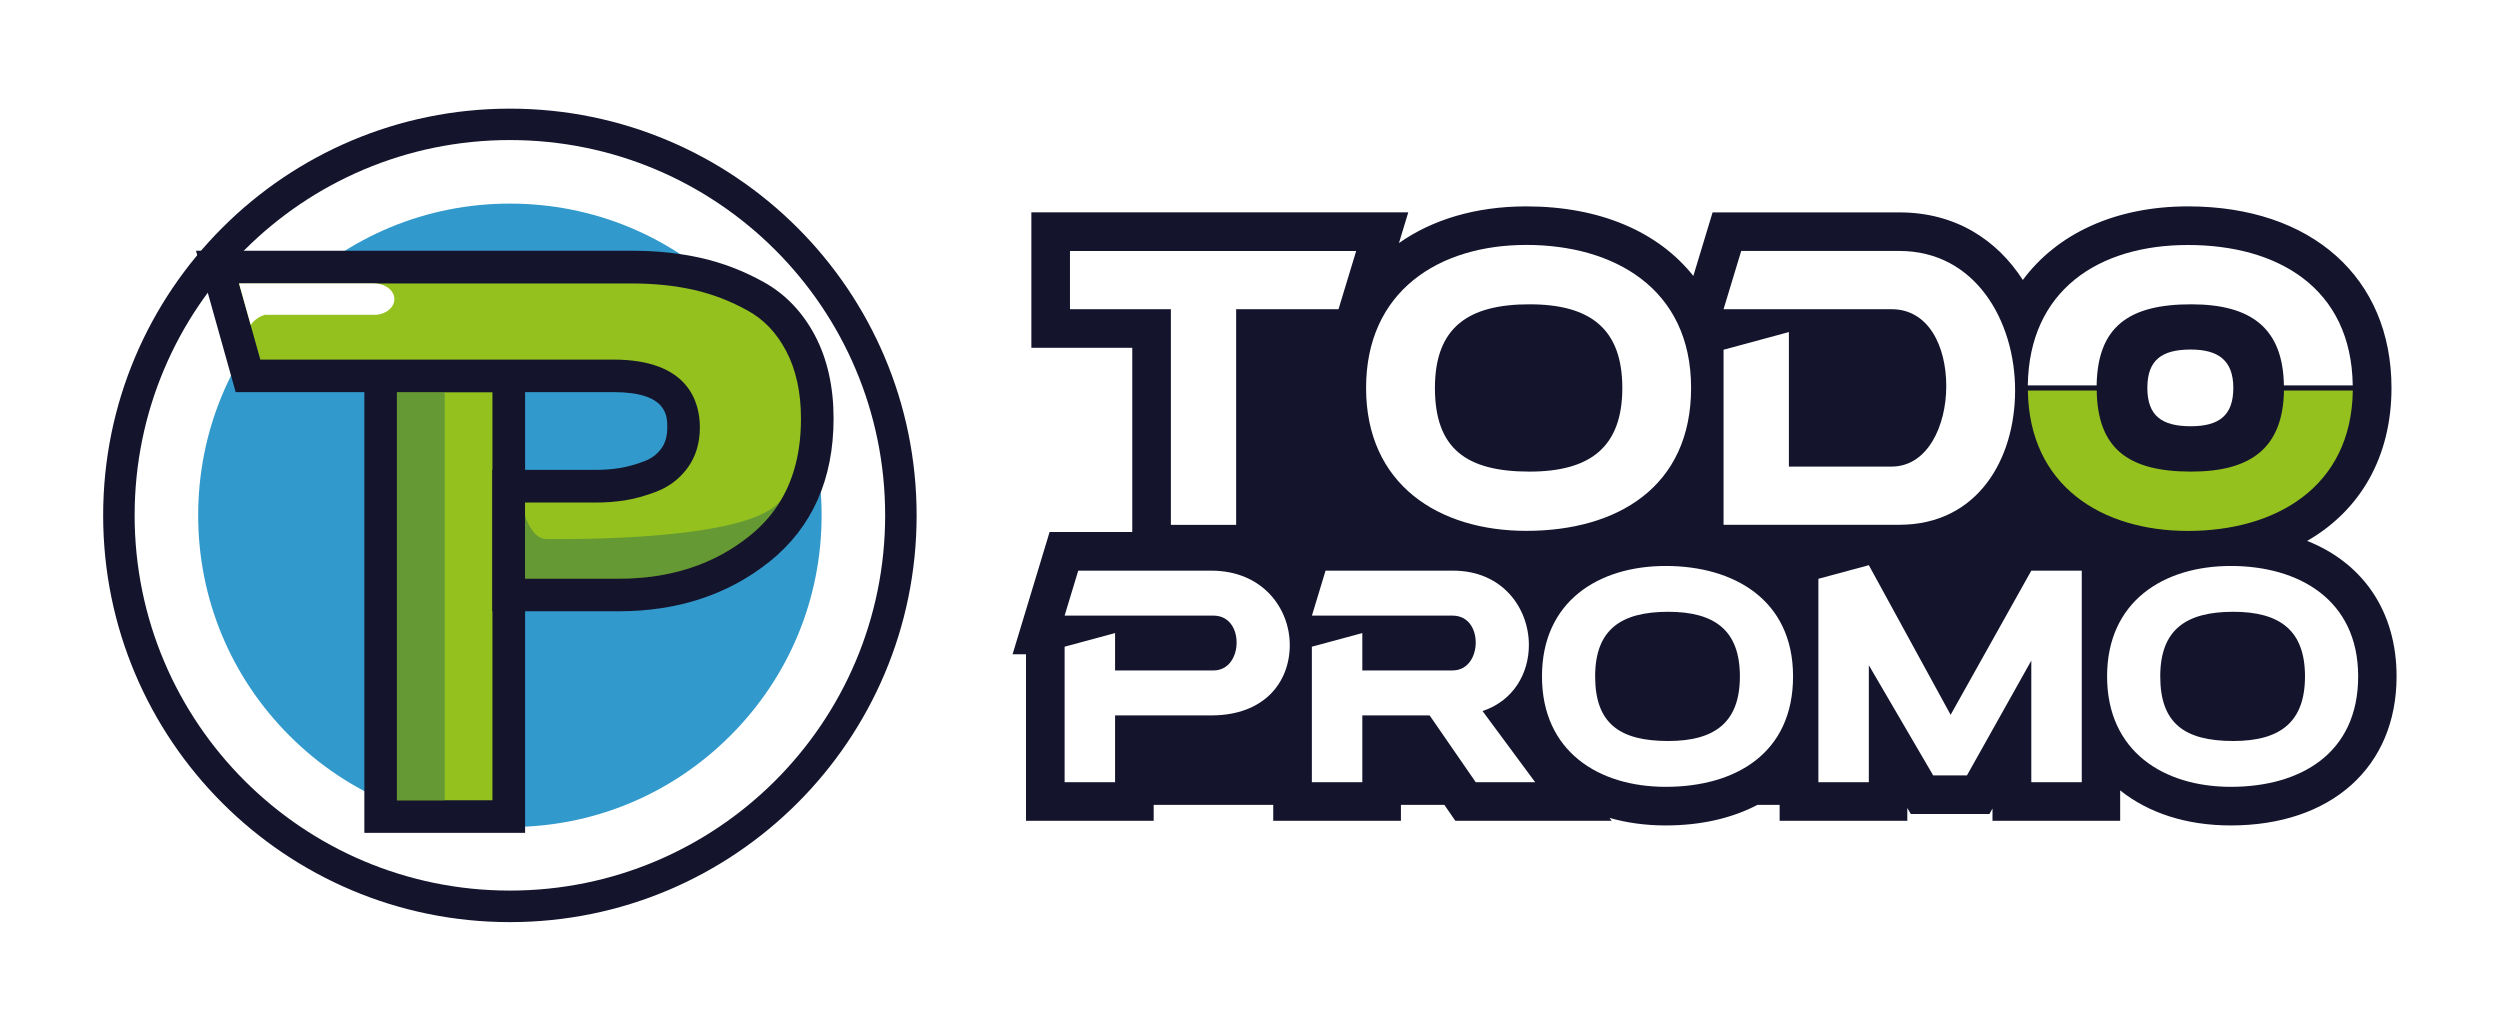
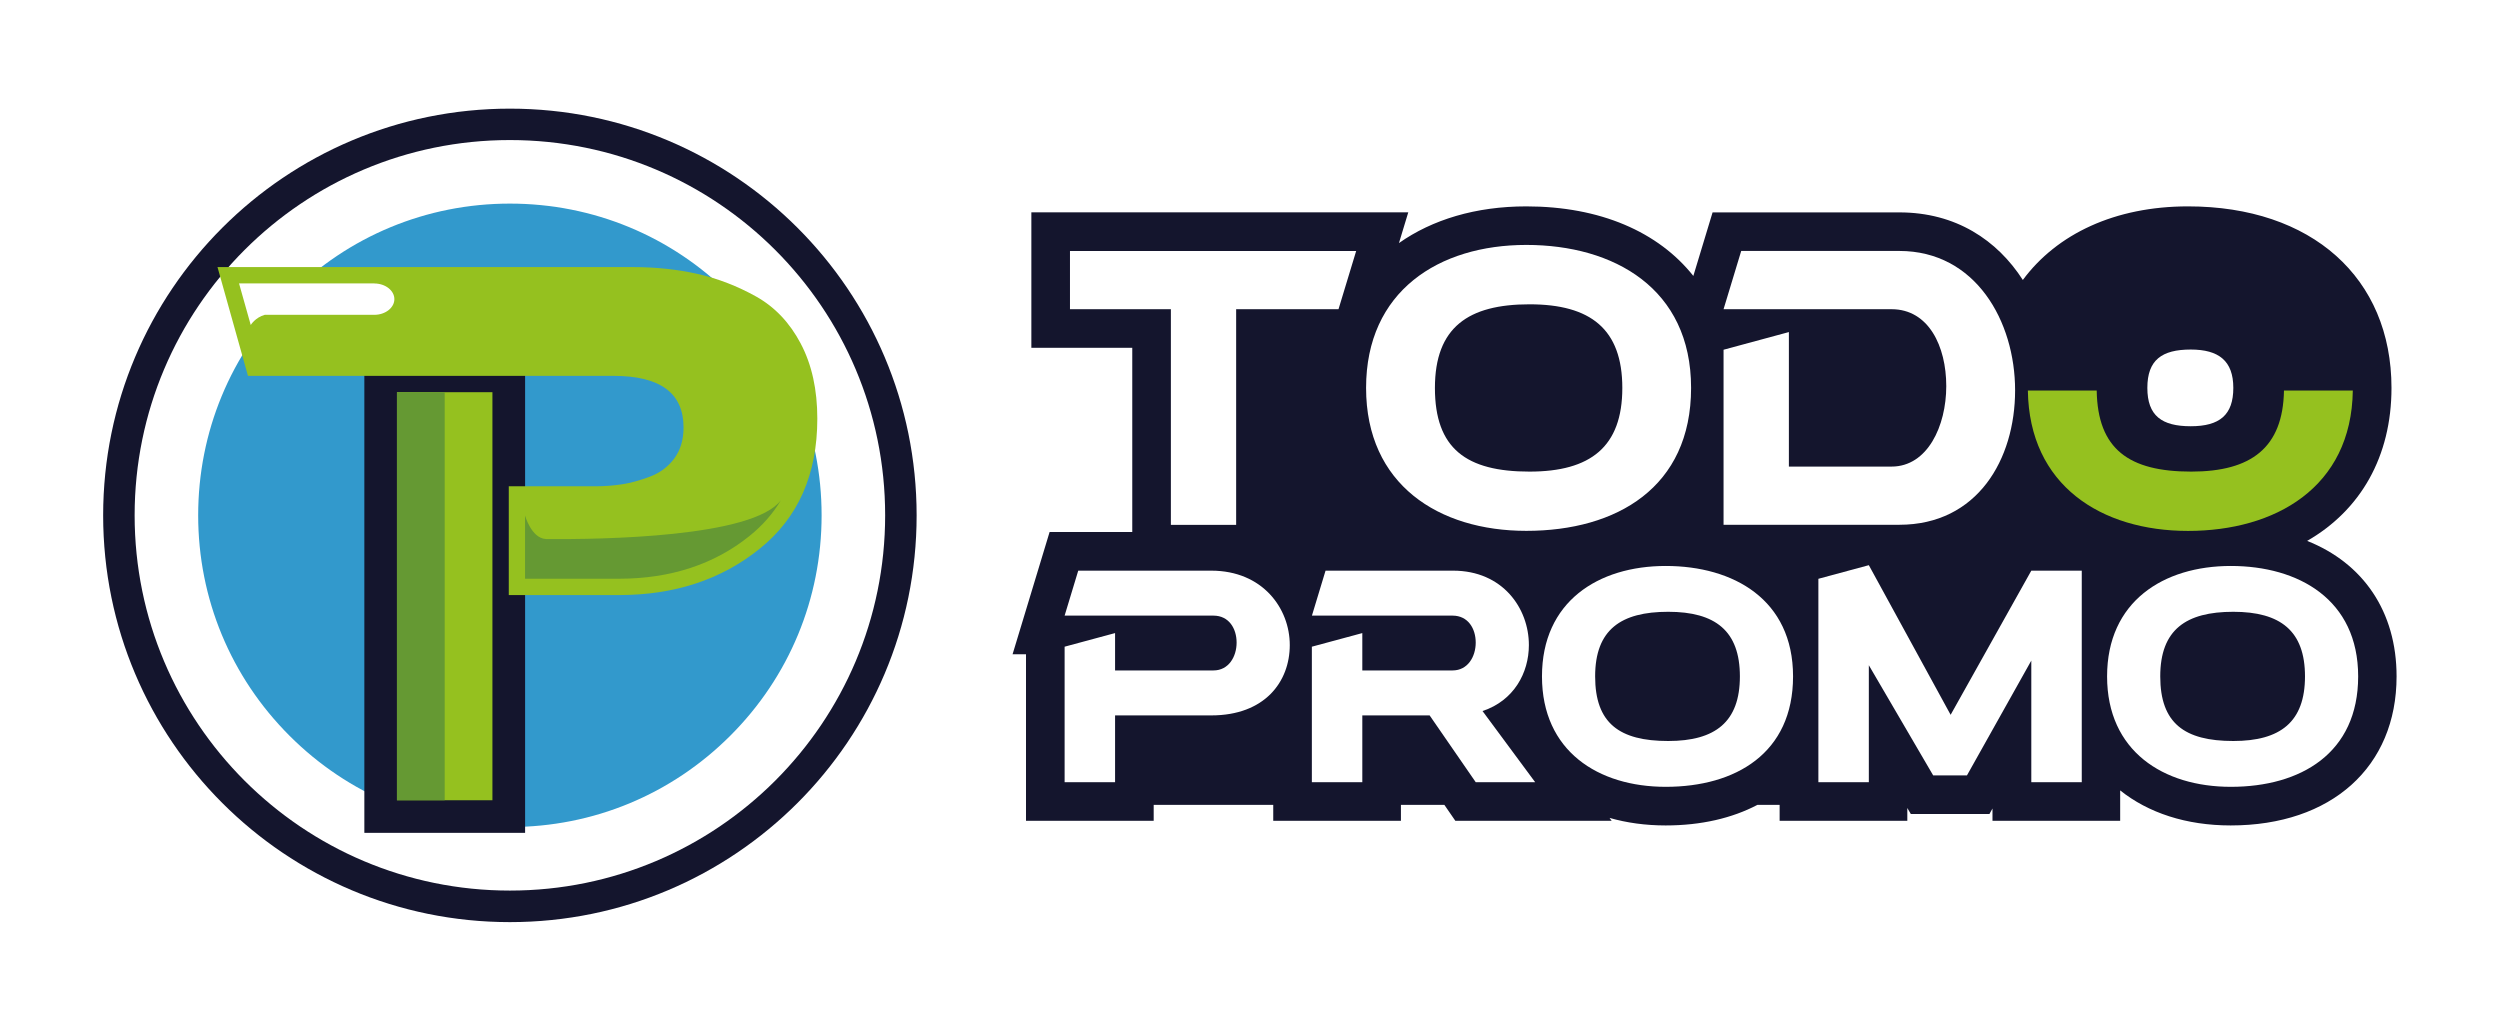
<svg xmlns="http://www.w3.org/2000/svg" viewBox="0 0 378.07 156.21" version="1.1" data-name="Capa 1" id="Capa_1">
  <defs>
    <style>
      .cls-1 {
        clip-path: url(#clippath-11);
      }

      .cls-2 {
        clip-path: url(#clippath-2);
      }

      .cls-3 {
        clip-path: url(#clippath-13);
      }

      .cls-4 {
        clip-path: url(#clippath-15);
      }

      .cls-5 {
        clip-path: url(#clippath-6);
      }

      .cls-6 {
        fill: none;
      }

      .cls-6, .cls-7, .cls-8, .cls-9, .cls-10, .cls-11 {
        stroke-width: 0px;
      }

      .cls-12 {
        clip-path: url(#clippath-7);
      }

      .cls-7 {
        fill: #95c11f;
      }

      .cls-13 {
        clip-path: url(#clippath-1);
      }

      .cls-14 {
        clip-path: url(#clippath-4);
      }

      .cls-8 {
        fill: #3299cc;
      }

      .cls-15 {
        clip-path: url(#clippath-12);
      }

      .cls-16 {
        clip-path: url(#clippath-9);
      }

      .cls-17 {
        clip-path: url(#clippath);
      }

      .cls-18 {
        clip-path: url(#clippath-3);
      }

      .cls-19 {
        clip-path: url(#clippath-8);
      }

      .cls-9 {
        fill: #fff;
      }

      .cls-20 {
        clip-path: url(#clippath-14);
      }

      .cls-21 {
        clip-path: url(#clippath-5);
      }

      .cls-10 {
        fill: #14152d;
      }

      .cls-11 {
        fill: #659933;
      }

      .cls-22 {
        clip-path: url(#clippath-10);
      }
    </style>
    <clipPath id="clippath">
      <path d="M370.94,28.96h-79.44v3.53c6.38,1.15,11.2,4.88,14.4,9.85,5.17-6.98,13.97-11.13,24.98-11.13,18.69,0,30.77,10.78,30.77,27.46,0,9.37-3.81,16.88-10.47,21.66h19.75V28.96" class="cls-6" />
    </clipPath>
    <clipPath id="clippath-1">
      <path d="M291.5,49.3v18.5c1.87-2.35,2.83-5.89,2.83-9.4s-.92-6.87-2.83-9.1M355.81,59.06h0c-.2,14.72-11.37,21.23-24.92,21.23s-24.02-6.87-24.22-21.23h10.41c.14,8.88,4.88,12.26,14.29,12.26s13.88-3.64,14.02-12.26h10.41M331.3,64.47c-4.38,0-6.56-1.59-6.56-5.8s2.18-5.8,6.56-5.8,6.44,1.71,6.44,5.8-2.2,5.8-6.44,5.8M330.89,31.21c-11.02,0-19.82,4.15-24.98,11.13-3.2-4.97-8.02-8.7-14.4-9.85v6c8.73,2.27,13.23,11.47,13.23,20.55s-4.33,17.72-13.23,19.85v1.43h59.69c6.65-4.78,10.47-12.29,10.47-21.66,0-16.68-12.08-27.46-30.77-27.46" class="cls-6" />
    </clipPath>
    <clipPath id="clippath-2">
      <path d="M291.5,38.49v10.81c1.9,2.23,2.83,5.65,2.83,9.1s-.96,7.05-2.83,9.4v11.09c8.9-2.13,13.23-10.93,13.23-19.85s-4.5-18.28-13.23-20.55" class="cls-6" />
    </clipPath>
    <clipPath id="clippath-3">
      <path d="M331.3,52.86c-4.38,0-6.56,1.59-6.56,5.8s2.18,5.8,6.56,5.8,6.44-1.71,6.44-5.8-2.2-5.8-6.44-5.8" class="cls-6" />
    </clipPath>
    <clipPath id="clippath-4">
      <path d="M355.81,59.06h-10.41c-.14,8.62-4.93,12.26-14.02,12.26s-14.15-3.38-14.29-12.26h-10.41c.2,14.36,11.1,21.23,24.22,21.23s24.72-6.51,24.92-21.23" class="cls-6" />
    </clipPath>
    <clipPath id="clippath-5">
      <path d="M55.26,20.42c6.79-2.58,14.16-4,21.85-4s15.06,1.41,21.85,4h35.66v35.66c2.58,6.79,4,14.16,4,21.85h0c0,7.7-1.41,15.06-4,21.85v35.66h-35.66c-6.79,2.58-14.16,4-21.85,4s-15.06-1.41-21.85-4H19.6v-35.66c-2.58-6.79-4-14.16-4-21.85h0c0-7.7,1.41-15.06,4-21.85V20.42h35.66M139.44,15.6H14.78v124.66h124.66V15.6" class="cls-6" />
    </clipPath>
    <clipPath id="clippath-6">
      <polyline points="14.64 15.53 139.55 15.53 139.55 140.33 14.64 140.33 14.64 15.53" class="cls-6" />
    </clipPath>
    <clipPath id="clippath-7">
      <path d="M77.11,16.43c-7.7,0-15.06,1.41-21.85,4h43.71c-6.79-2.58-14.16-4-21.85-4" class="cls-6" />
    </clipPath>
    <clipPath id="clippath-8">
      <path d="M134.62,56.08v43.71c2.58-6.79,4-14.16,4-21.85s-1.41-15.06-4-21.85" class="cls-6" />
    </clipPath>
    <clipPath id="clippath-9">
      <path d="M98.96,135.45h-43.71c6.79,2.58,14.16,4,21.85,4s15.06-1.41,21.85-4M19.6,56.08c-2.58,6.79-4,14.16-4,21.85s1.41,15.06,4,21.85v-43.71" class="cls-6" />
    </clipPath>
    <clipPath id="clippath-10">
      <path d="M19.6,99.79v35.66h35.66c-16.39-6.23-29.43-19.27-35.66-35.66M55.26,20.42H19.6v35.66c6.23-16.39,19.27-29.43,35.66-35.66M134.62,20.42h-35.66c16.39,6.23,29.43,19.27,35.66,35.66V20.42" class="cls-6" />
    </clipPath>
    <clipPath id="clippath-11">
      <path d="M134.62,99.79c-6.23,16.39-19.27,29.43-35.66,35.66h35.66v-35.66" class="cls-6" />
    </clipPath>
    <clipPath id="clippath-12">
      <path d="M20.36,77.93h0c0-31.34,25.41-56.75,56.75-56.75s56.75,25.41,56.75,56.75h0c0,31.34-25.41,56.75-56.75,56.75s-56.75-25.41-56.75-56.75h0M98.96,20.42h-43.71c-16.39,6.23-29.43,19.27-35.66,35.66v43.71c6.23,16.39,19.27,29.43,35.66,35.66h43.71c16.39-6.23,29.43-19.27,35.66-35.66v-43.71c-6.23-16.39-19.27-29.43-35.66-35.66" class="cls-6" />
    </clipPath>
    <clipPath id="clippath-13">
      <path d="M77.11,30.79c-12.59,0-24.43,4.9-33.33,13.81s-13.81,20.74-13.81,33.33,4.9,24.43,13.81,33.33c8.9,8.9,20.74,13.81,33.33,13.81s24.43-4.9,33.33-13.81c8.9-8.9,13.81-20.74,13.81-33.33s-4.9-24.43-13.81-33.33c-8.9-8.9-20.74-13.81-33.33-13.81" class="cls-6" />
    </clipPath>
    <clipPath id="clippath-14">
      <polyline points="19.46 20.35 134.72 20.35 134.72 135.51 19.46 135.51 19.46 20.35" class="cls-6" />
    </clipPath>
    <clipPath id="clippath-15">
      <path d="M29.97,77.93h0c0-12.59,4.9-24.43,13.81-33.33s20.74-13.81,33.33-13.81,24.43,4.9,33.33,13.81c8.9,8.9,13.81,20.74,13.81,33.33h0c0,12.59-4.9,24.43-13.81,33.33-8.9,8.9-20.74,13.81-33.33,13.81s-24.43-4.9-33.33-13.81c-8.9-8.9-13.81-20.74-13.81-33.33h0M77.11,21.18c-31.34,0-56.75,25.41-56.75,56.75s25.41,56.75,56.75,56.75,56.75-25.41,56.75-56.75-25.41-56.75-56.75-56.75" class="cls-6" />
    </clipPath>
  </defs>
  <path d="M348.92,81.79c8.05-4.63,12.74-12.73,12.74-23.12,0-16.68-12.08-27.46-30.77-27.46-11.02,0-19.82,4.15-24.98,11.13-3.88-6.03-10.14-10.22-18.67-10.22h-28.25l-2.91,9.61c-5.28-6.66-14.09-10.52-25.26-10.52-7.65,0-14.22,2-19.26,5.55l1.41-4.65h-57v20.49h15.26v27.85h-12.5l-5.6,18.49h2.03v25.19h19.31v-2.41h18.08v2.41h19.31v-2.41h6.57l1.66,2.41h23.64l-.32-.44c2.59.74,5.43,1.14,8.48,1.14,5.36,0,10.05-1.1,13.88-3.11h3.36v2.41h19.31v-1.94l.53.91h11.89l.46-.83v1.86h19.31v-4.6c4.23,3.38,9.96,5.3,16.71,5.3,15.24,0,25.09-8.85,25.09-22.54,0-9.82-5.06-17.14-13.55-20.5" class="cls-10" />
  <path d="M168.63,95.74v5.65h14.88c2.31,0,3.5-2.1,3.5-4.21s-1.15-4.08-3.5-4.08h-22.51l2.06-6.8h20.12c7.75,0,11.87,5.69,11.87,11.25s-3.79,10.64-11.87,10.64h-14.55v10.1h-7.63v-20.49l7.63-2.06Z" class="cls-9" />
  <path d="M206.02,95.74v5.65h13.65c2.31,0,3.5-2.1,3.5-4.21s-1.15-4.08-3.5-4.08h-21.27l2.06-6.8h19.29c7.5,0,11.46,5.69,11.46,11.25,0,4.21-2.27,8.41-7.01,9.98l7.96,10.76h-8.99l-6.97-10.1h-10.18v10.1h-7.63v-20.49l7.63-2.06Z" class="cls-9" />
  <path d="M251.91,118.99c-10.22,0-18.72-5.4-18.72-16.7s8.49-16.7,18.72-16.7,19.25,5.07,19.25,16.7-8.7,16.7-19.25,16.7ZM252.28,112.06c7.13,0,10.84-2.89,10.84-9.77s-3.71-9.77-10.84-9.77-11.05,2.68-11.05,9.77,3.67,9.77,11.05,9.77Z" class="cls-9" />
  <polygon points="314.82 86.3 314.82 118.29 307.19 118.29 307.19 99.9 297.46 117.26 292.35 117.26 282.62 100.6 282.62 118.29 274.99 118.29 274.99 87.53 282.62 85.47 294.99 108.1 307.19 86.3 314.82 86.3" class="cls-9" />
  <path d="M337.37,118.99c-10.22,0-18.72-5.4-18.72-16.7s8.49-16.7,18.72-16.7,19.25,5.07,19.25,16.7-8.7,16.7-19.25,16.7ZM337.74,112.06c7.13,0,10.84-2.89,10.84-9.77s-3.71-9.77-10.84-9.77-11.05,2.68-11.05,9.77,3.67,9.77,11.05,9.77Z" class="cls-9" />
  <polygon points="161.81 37.96 205.09 37.96 202.42 46.76 186.94 46.76 186.94 79.37 177.07 79.37 177.07 46.76 161.81 46.76 161.81 37.96" class="cls-9" />
  <path d="M230.82,80.28c-13.24,0-24.23-6.99-24.23-21.62s10.99-21.62,24.23-21.62,24.92,6.56,24.92,21.62-11.26,21.62-24.92,21.62ZM231.3,71.32c9.23,0,14.04-3.74,14.04-12.65s-4.8-12.65-14.04-12.65-14.3,3.47-14.3,12.65,4.75,12.65,14.3,12.65Z" class="cls-9" />
  <path d="M270.53,50.23v20.33h15.53c5.44,0,8.27-6.14,8.27-12.17s-2.67-11.63-8.27-11.63h-25.41l2.67-8.81h23.91c11.53,0,17.51,10.62,17.51,21.08s-5.71,20.33-17.51,20.33h-26.58v-26.47l9.87-2.67" class="cls-9" />
  <path d="M331.3,52.86c-4.38,0-6.56,1.59-6.56,5.8s2.18,5.8,6.56,5.8,6.44-1.71,6.44-5.8-2.2-5.8-6.44-5.8" class="cls-9" />
  <path d="M331.37,71.32c-9.41,0-14.15-3.38-14.29-12.26h-10.41c.2,14.36,11.1,21.23,24.22,21.23s24.72-6.51,24.92-21.23h-10.41c-.14,8.62-4.93,12.26-14.02,12.26" class="cls-7" />
  <g class="cls-17">
    <image transform="translate(291.26 28.72) scale(.24)" height="216" width="333" />
  </g>
  <g class="cls-13">
    <image transform="translate(291.26 30.88) scale(.24)" height="207" width="294" />
  </g>
  <g class="cls-2">
    <image transform="translate(291.26 38.32) scale(.24)" height="170" width="57" />
  </g>
  <g class="cls-18">
    <image transform="translate(324.38 52.72) scale(.24)" height="50" width="57" />
  </g>
  <g class="cls-14">
    <image transform="translate(306.38 58.72) scale(.24)" height="91" width="207" />
  </g>
-   <path d="M331.37,46.02c9.09,0,13.88,3.63,14.02,12.26h10.41c-.2-14.77-11.37-21.23-24.92-21.23s-24.02,6.87-24.22,21.23h10.41c.14-8.88,4.88-12.26,14.29-12.26Z" class="cls-9" />
  <g class="cls-21">
    <image transform="translate(14.59 15.41) scale(.1)" height="329" width="1311" />
    <image transform="translate(14.59 46.6) scale(.1)" height="984" width="329" />
    <image transform="translate(108.25 46.6) scale(.1)" height="984" width="329" />
    <image transform="translate(45.78 109.08) scale(.1)" height="329" width="657" />
  </g>
  <path d="M77.11,26.84c13.65,0,26.48,5.31,36.13,14.96,9.65,9.65,14.96,22.48,14.96,36.13s-5.31,26.48-14.96,36.13-22.48,14.96-36.13,14.96-26.48-5.31-36.13-14.96c-9.65-9.65-14.96-22.48-14.96-36.13s5.31-26.48,14.96-36.13c9.65-9.65,22.48-14.96,36.13-14.96M77.11,16.43c-33.97,0-61.51,27.54-61.51,61.51s27.54,61.51,61.51,61.51,61.51-27.54,61.51-61.51-27.54-61.51-61.51-61.51" class="cls-10" />
  <g class="cls-5">
    <g class="cls-12">
      <image transform="translate(55.16 16.36) scale(.1)" height="40" width="421" />
    </g>
    <g class="cls-19">
      <image transform="translate(134.54 55.95) scale(.1)" height="422" width="40" />
    </g>
    <g class="cls-16">
      <image transform="translate(15.47 55.95) scale(.1)" height="802" width="802" />
    </g>
  </g>
  <path d="M77.11,129.88c-28.64,0-51.95-23.3-51.95-51.95s23.3-51.95,51.95-51.95,51.95,23.3,51.95,51.95-23.3,51.95-51.95,51.95" class="cls-8" />
  <g class="cls-22">
    <image transform="translate(19.42 20.25) scale(.09)" height="329" width="1311" />
    <image transform="translate(19.42 49.02) scale(.09)" height="984" width="329" />
    <image transform="translate(105.85 49.02) scale(.09)" height="330" width="329" />
    <image transform="translate(48.2 106.67) scale(.09)" height="329" width="330" />
  </g>
  <g class="cls-1">
    <image transform="translate(98.89 99.72) scale(.09)" height="407" width="407" />
  </g>
  <g class="cls-15">
    <image transform="translate(19.42 20.25) scale(.09)" height="329" width="1311" />
    <image transform="translate(19.42 49.02) scale(.09)" height="984" width="329" />
    <image transform="translate(105.85 49.02) scale(.09)" height="984" width="329" />
    <image transform="translate(48.2 106.67) scale(.09)" height="329" width="657" />
  </g>
  <g class="cls-3">
    <image transform="translate(29.81 30.63) scale(.09)" height="717" width="1075" />
    <image transform="translate(29.81 93.56) scale(.09)" height="360" width="1075" />
  </g>
  <path d="M77.11,30.79c12.59,0,24.43,4.9,33.33,13.81,8.9,8.9,13.81,20.74,13.81,33.33s-4.9,24.43-13.81,33.33c-8.9,8.9-20.74,13.81-33.33,13.81s-24.43-4.9-33.33-13.81c-8.9-8.9-13.81-20.74-13.81-33.33s4.9-24.43,13.81-33.33,20.74-13.81,33.33-13.81M77.11,21.18c-31.34,0-56.75,25.41-56.75,56.75s25.41,56.75,56.75,56.75,56.75-25.41,56.75-56.75-25.41-56.75-56.75-56.75" class="cls-9" />
  <g class="cls-20">
    <g class="cls-4">
      <image transform="translate(20.14 21.02) scale(.1)" height="298" width="1185" />
      <image transform="translate(20.14 49.48) scale(.1)" height="888" width="298" />
      <image transform="translate(105.4 49.48) scale(.1)" height="888" width="298" />
      <image transform="translate(48.59 106.29) scale(.1)" height="297" width="593" />
    </g>
  </g>
  <polygon points="76.94 56.84 57.57 56.84 57.57 123.48 76.94 123.48 76.94 89.98 76.94 73.53 76.94 56.84" class="cls-7" />
  <path d="M79.41,125.95h-24.31V54.37h24.31v71.58ZM60.03,121.02h14.44v-61.71h-14.44v61.71Z" class="cls-10" />
  <path d="M121.1,51.97c-1.67-3.17-3.92-5.54-6.76-7.13-2.84-1.58-5.79-2.72-8.83-3.41-3.05-.69-6.32-1.04-9.81-1.04h-62.81l4.61,16.45h55.27c7.07,0,10.6,2.6,10.6,7.8,0,1.87-.47,3.43-1.4,4.69-.93,1.26-2.15,2.17-3.65,2.74-1.51.57-2.9.96-4.2,1.16-1.3.2-2.64.31-4.02.31h-13.16v16.45h16.69c8.37,0,15.45-2.33,21.26-7.01,5.81-4.67,8.71-11.23,8.71-19.67,0-4.39-.83-8.16-2.5-11.33Z" class="cls-7" />
  <rect height="61.71" width="7.22" y="59.31" x="60.03" class="cls-11" />
  <path d="M82.53,81.51h0c-2.18-.13-3.13-3.55-3.13-3.55v9.56h14.22c7.75,0,14.39-2.17,19.72-6.46,1.97-1.58,3.55-3.39,4.77-5.43-4.21,5.64-27.13,5.96-35.58,5.89Z" class="cls-11" />
-   <path d="M123.29,50.82h0c-1.89-3.59-4.49-6.32-7.75-8.14-3.03-1.69-6.22-2.92-9.49-3.66-3.22-.73-6.7-1.1-10.35-1.1H29.64l6,21.38h57.14c8.13,0,8.13,3.6,8.13,5.33,0,1.34-.3,2.39-.92,3.22-.65.88-1.48,1.5-2.55,1.9-1.34.51-2.59.85-3.71,1.03-1.16.18-2.39.28-3.64.28h-15.63v21.38h19.16c8.9,0,16.58-2.54,22.81-7.55,6.39-5.14,9.63-12.41,9.63-21.6,0-4.77-.94-8.97-2.78-12.48ZM118.11,75.62c-1.22,2.05-2.8,3.85-4.77,5.43-5.33,4.29-11.96,6.46-19.72,6.46h-14.22v-11.51h10.69c1.51,0,2.99-.11,4.4-.33,1.46-.23,3.04-.66,4.7-1.29,1.95-.74,3.55-1.94,4.76-3.58,1.25-1.69,1.89-3.76,1.89-6.16,0-3.83-1.7-10.26-13.07-10.26h-53.4l-1.53-5.46-1.7-6.05h59.55c3.29,0,6.4.33,9.26.97,2.8.64,5.56,1.7,8.18,3.16,2.44,1.36,4.33,3.36,5.78,6.12,1.47,2.8,2.22,6.22,2.22,10.18,0,4.83-1,8.91-3.02,12.32Z" class="cls-10" />
  <path d="M56.61,42.86h-20.46l1.77,6.29s.68-1.14,2.12-1.54h16.57c1.66,0,3.03-1.07,3.03-2.37s-1.36-2.37-3.03-2.37Z" class="cls-9" />
</svg>